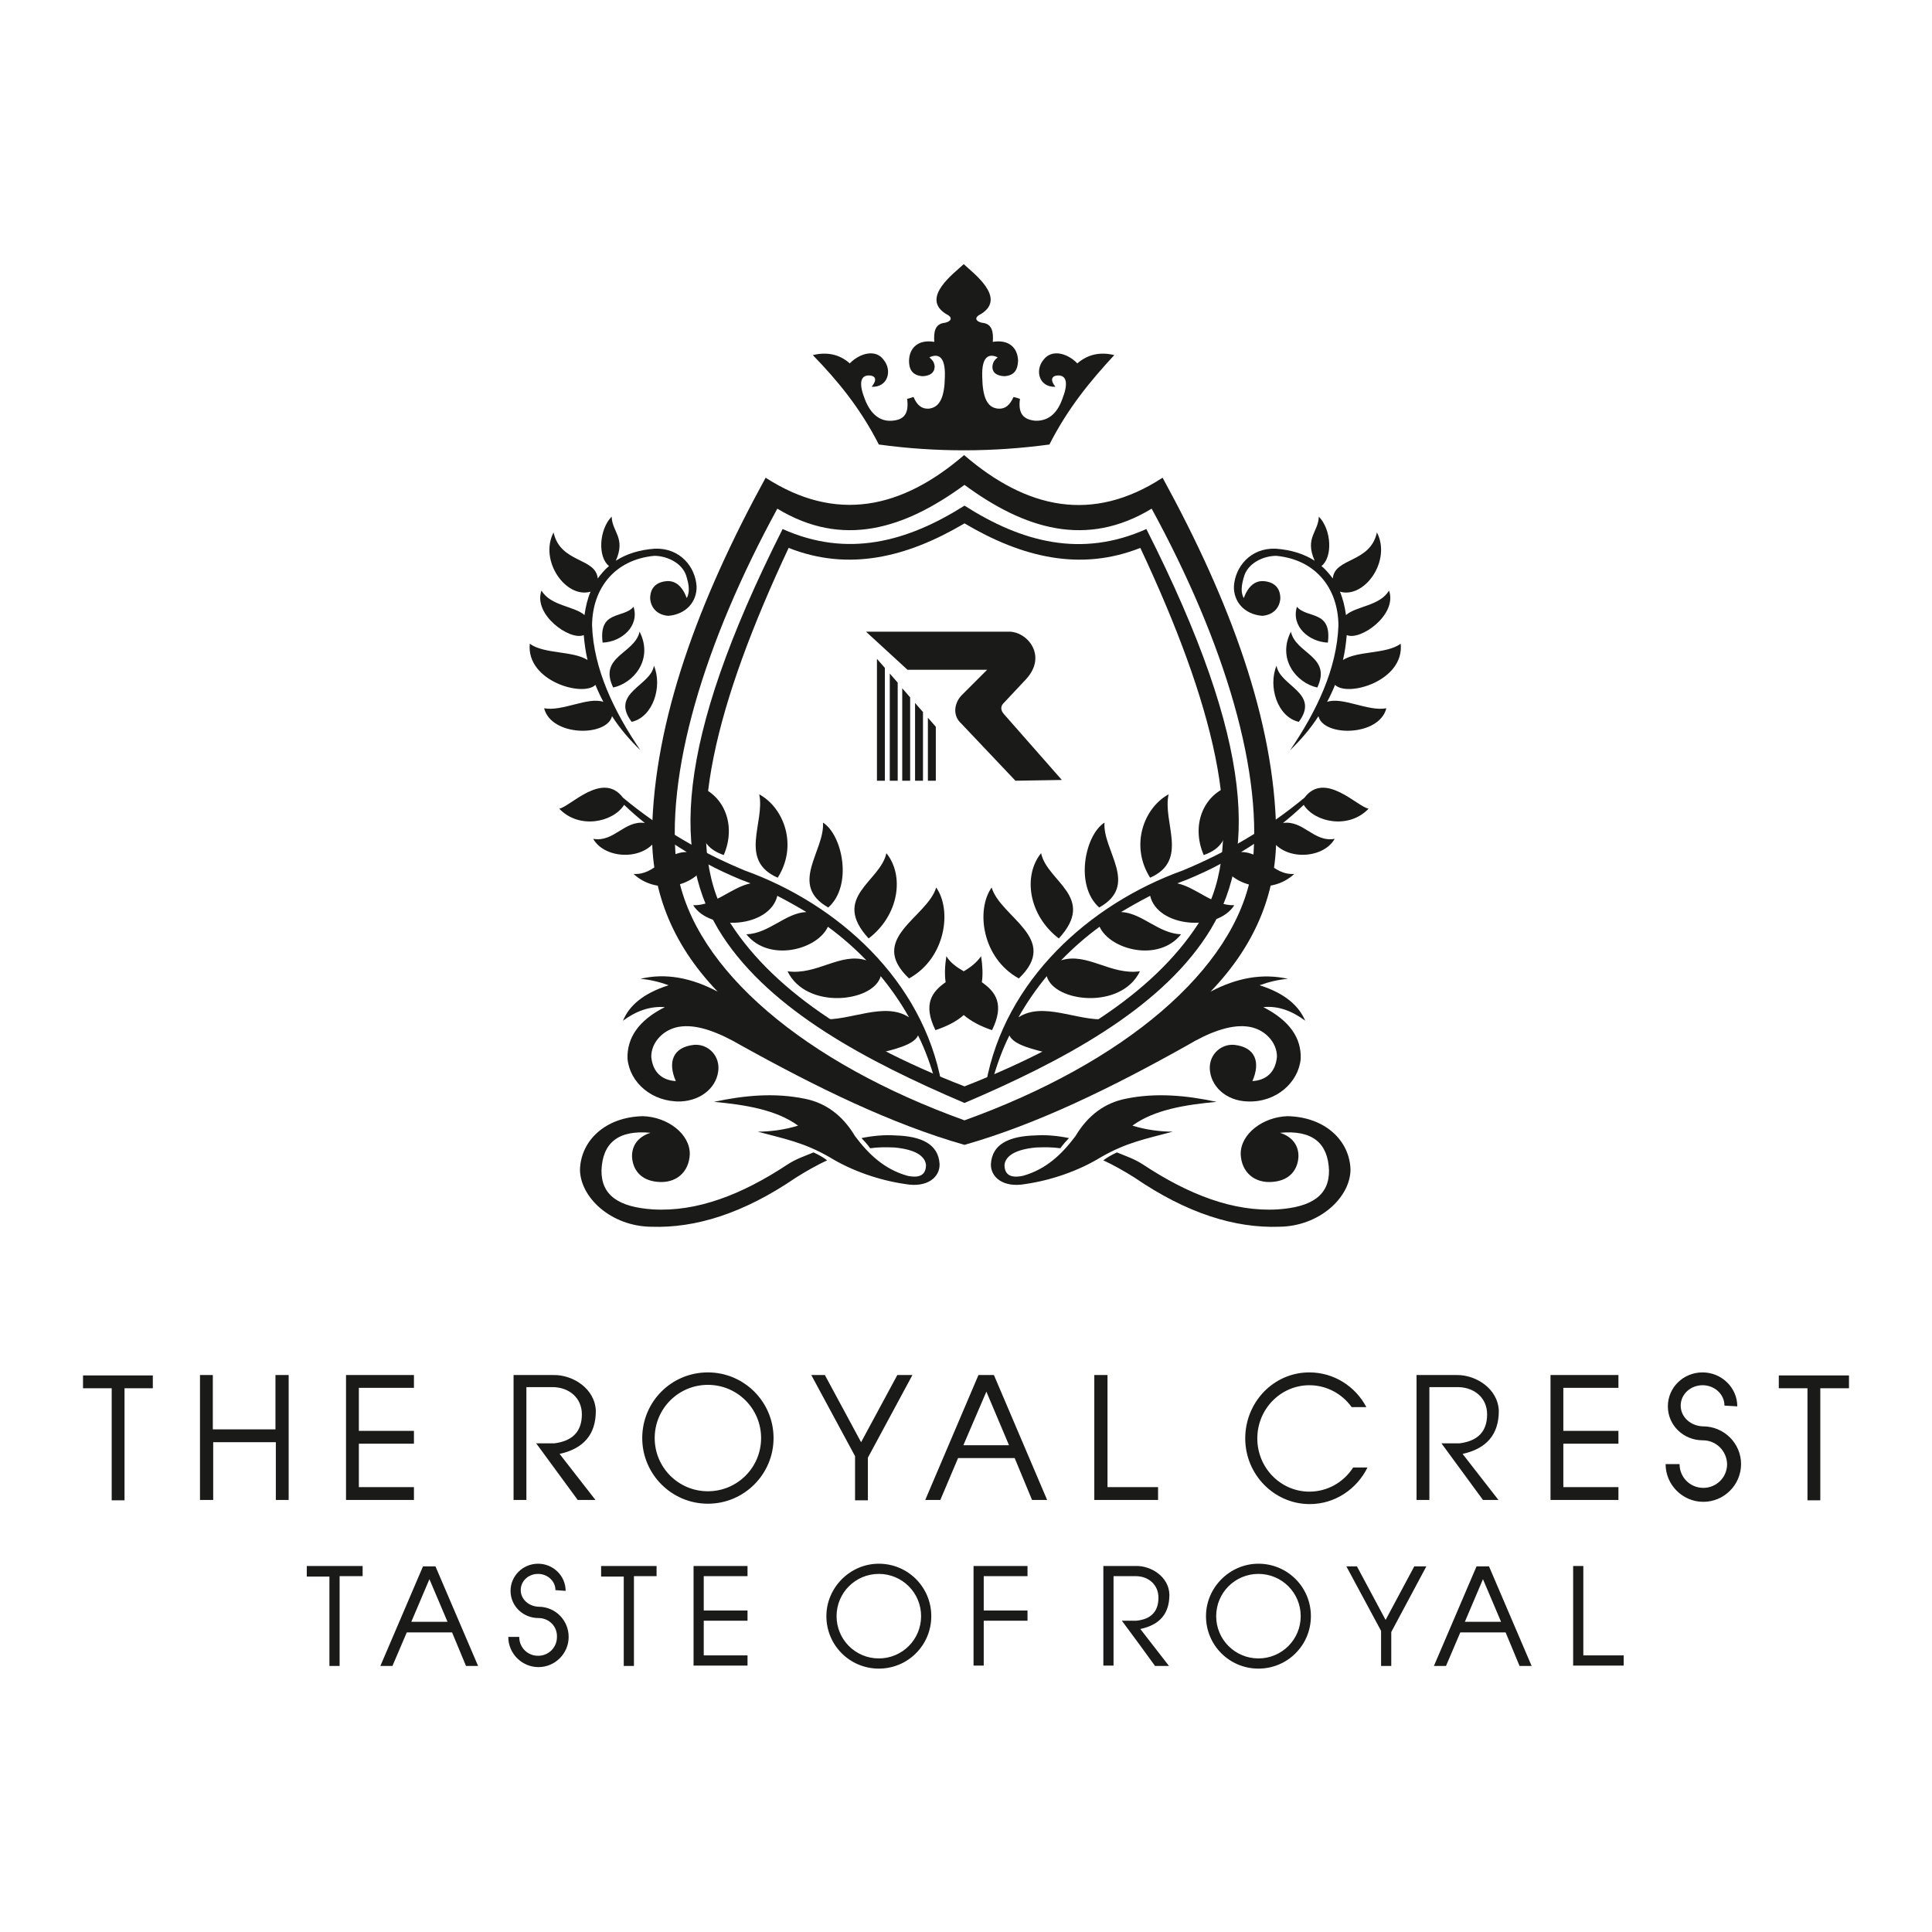
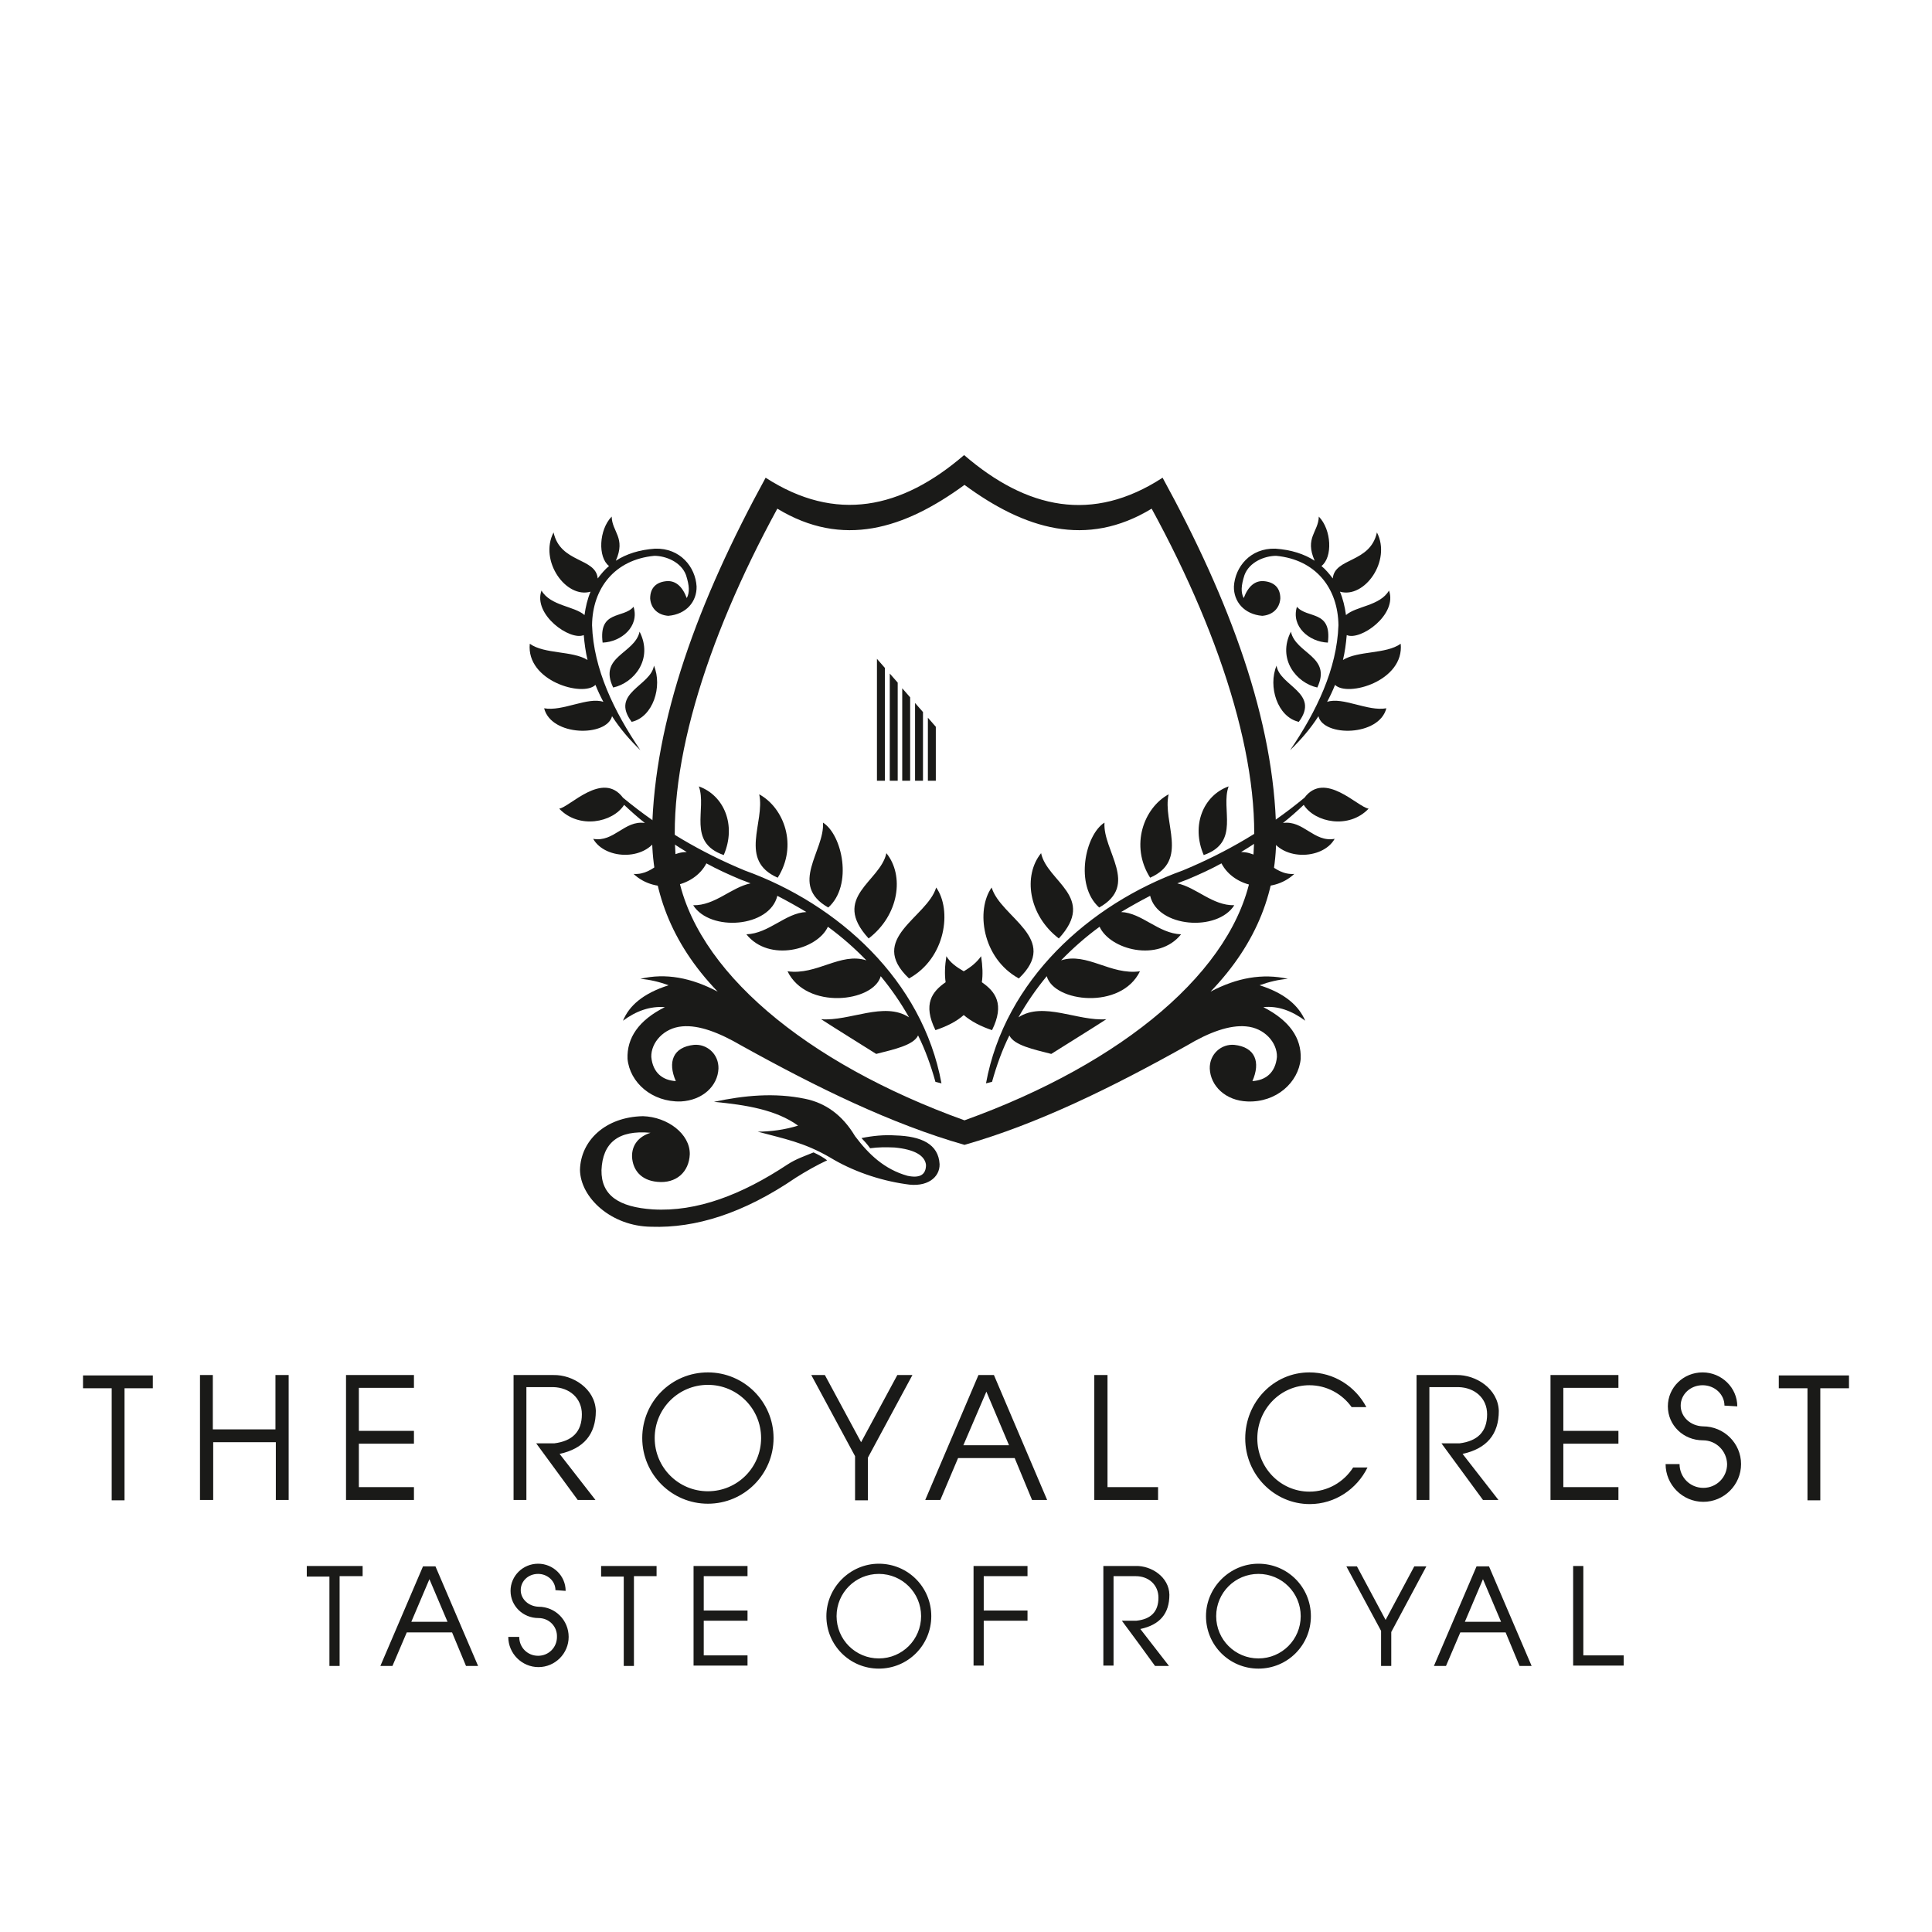
<svg xmlns="http://www.w3.org/2000/svg" version="1.1" id="Layer_1" x="0px" y="0px" viewBox="0 0 512 512" style="enable-background:new 0 0 512 512;" xml:space="preserve">
  <style type="text/css">
	.st0{clip-path:url(#SVGID_00000029006277348510120030000001747924054694889605_);}
	.st1{fill-rule:evenodd;clip-rule:evenodd;fill:#B0C800;}
	.st2{fill-rule:evenodd;clip-rule:evenodd;fill:#1B1918;}
	.st3{fill-rule:evenodd;clip-rule:evenodd;fill:#1A1A18;}
	.st4{fill:#1B1918;}
	.st5{fill-rule:evenodd;clip-rule:evenodd;fill:#00249B;}
	.st6{fill:#FFFFFF;}
	.st7{fill:#00249B;}
	.st8{fill-rule:evenodd;clip-rule:evenodd;fill:#C7102E;}
	.st9{fill:#C7102E;}
	.st10{fill-rule:evenodd;clip-rule:evenodd;fill:#F35400;}
	.st11{fill-rule:evenodd;clip-rule:evenodd;fill:#FFFFFF;}
	.st12{fill:#CA060B;}
	.st13{fill:#288992;}
	
		.st14{clip-path:url(#SVGID_00000109750679671099617710000012016072356240867720_);fill:url(#SVGID_00000017516626764402669880000015172397915946702269_);}
	
		.st15{clip-path:url(#SVGID_00000176023716778879445870000015045136501658672781_);fill:url(#SVGID_00000096770776729841713520000011315423557693336464_);}
	
		.st16{clip-path:url(#SVGID_00000123417042553121523150000013561256968970278824_);fill:url(#SVGID_00000155852348218049605710000011504849571695020170_);}
	.st17{fill:#008085;}
	
		.st18{clip-path:url(#SVGID_00000031203922723308819850000005836932019845674161_);fill:url(#SVGID_00000150804872381032370570000001141942847744780210_);}
	
		.st19{clip-path:url(#SVGID_00000070108950565693008790000002143042745570907009_);fill:url(#SVGID_00000074402417488763366010000006247638368599105171_);}
	.st20{fill-rule:evenodd;clip-rule:evenodd;fill:#008085;}
	.st21{fill:#0F0D09;}
	.st22{fill-rule:evenodd;clip-rule:evenodd;fill:#E2000F;}
	.st23{fill-rule:evenodd;clip-rule:evenodd;fill:#A20E06;}
	.st24{fill:#00458A;}
	.st25{fill:#DA1F29;}
	.st26{fill:#063F5D;}
	.st27{fill:#00B0CC;}
	.st28{fill-rule:evenodd;clip-rule:evenodd;fill:#868685;}
	.st29{fill-rule:evenodd;clip-rule:evenodd;fill:#00B0CC;}
	.st30{fill:#575656;}
	.st31{fill-rule:evenodd;clip-rule:evenodd;}
	.st32{fill-rule:evenodd;clip-rule:evenodd;fill:#FDFDFD;}
	.st33{fill-rule:evenodd;clip-rule:evenodd;fill:#BE1414;}
	.st34{fill:#A5005C;}
	.st35{fill-rule:evenodd;clip-rule:evenodd;fill:#A5005C;}
	.st36{fill-rule:evenodd;clip-rule:evenodd;fill:#ECD018;}
	.st37{fill-rule:evenodd;clip-rule:evenodd;fill:#BBBCBE;}
	.st38{fill:#1A1A18;}
	.st39{fill-rule:evenodd;clip-rule:evenodd;fill:#0095FF;}
	.st40{fill-rule:evenodd;clip-rule:evenodd;fill:#5700FF;}
	.st41{fill-rule:evenodd;clip-rule:evenodd;fill:#590695;}
	.st42{fill-rule:evenodd;clip-rule:evenodd;fill:#71FFFF;}
	.st43{fill-rule:evenodd;clip-rule:evenodd;fill:#00D6FD;}
	.st44{fill-rule:evenodd;clip-rule:evenodd;fill:#3E3E3E;}
	.st45{clip-path:url(#SVGID_00000050631109690000803750000000617742183345151915_);}
	.st46{clip-path:url(#SVGID_00000178923181340408634980000009562360547166229656_);}
	.st47{fill-rule:evenodd;clip-rule:evenodd;fill:#5BB346;}
	.st48{fill-rule:evenodd;clip-rule:evenodd;fill:#ACCC36;}
	.st49{fill-rule:evenodd;clip-rule:evenodd;fill:#00B4EA;}
	.st50{fill-rule:evenodd;clip-rule:evenodd;fill:#0066A9;}
	.st51{fill-rule:evenodd;clip-rule:evenodd;fill:#FDFFFF;}
	.st52{fill-rule:evenodd;clip-rule:evenodd;fill:#0AA2D8;}
	.st53{fill-rule:evenodd;clip-rule:evenodd;fill:#ED3832;}
	.st54{fill-rule:evenodd;clip-rule:evenodd;fill:#43B44A;}
	.st55{fill-rule:evenodd;clip-rule:evenodd;fill:#7CAB47;}
	.st56{fill-rule:evenodd;clip-rule:evenodd;fill:#EA1F28;}
	.st57{fill-rule:evenodd;clip-rule:evenodd;fill:#E82028;}
	.st58{fill-rule:evenodd;clip-rule:evenodd;fill:#E7202A;}
	
		.st59{clip-path:url(#SVGID_00000119804779263275095150000009971679634624419769_);fill:url(#SVGID_00000079460849021097426780000005506385219561318590_);}
	.st60{fill:#007934;}
	.st61{fill:#F8F8F8;}
	.st62{fill:#191C1A;}
	.st63{fill:#CF0F28;}
	.st64{fill-rule:evenodd;clip-rule:evenodd;fill:#EB1B24;}
	.st65{fill-rule:evenodd;clip-rule:evenodd;fill:#00A451;}
	.st66{fill:#007D3A;}
	.st67{fill:#D11034;}
	.st68{fill:#FDBF0F;}
	.st69{fill:#573F2F;}
	.st70{fill:#D7974B;}
	.st71{fill:#DF9F40;}
	.st72{fill:#F3B51F;}
	.st73{fill:#EFB126;}
	.st74{fill:#E9AA30;}
	.st75{fill:#5C4634;}
	.st76{fill:#ECAE2B;}
	.st77{fill:#F4B61E;}
	.st78{fill:#E7A835;}
	.st79{fill:#F6B81A;}
	.st80{fill:#F8BB17;}
	.st81{fill:#D0915B;}
	.st82{fill:#E2A541;}
	.st83{fill:#E4A639;}
	.st84{fill:#EEAF29;}
	.st85{fill:#F1B324;}
	.st86{fill:#DC9E47;}
	.st87{fill:#1B9051;}
	.st88{fill:#E1A443;}
	.st89{fill:#44A974;}
	.st90{fill:#53B17F;}
	.st91{fill:#D5ECE0;}
	.st92{fill:#FBC63A;}
	.st93{fill:#F2C460;}
	.st94{fill:#D4EBDF;}
	.st95{fill:#44A973;}
	.st96{fill:#856C5A;}
	.st97{fill:#FAC229;}
	.st98{fill:#6CBC92;}
	.st99{fill:#27965A;}
	.st100{fill:#FEFEFE;}
	.st101{fill:#E2F2EA;}
	.st102{fill:#098542;}
	.st103{fill:#8DCCAB;}
	.st104{fill:#F9FCFA;}
	.st105{fill:#25985A;}
	.st106{fill:#D3EBDF;}
	.st107{fill:#F8FBFA;}
	.st108{fill:#CBE7D8;}
	.st109{fill:#E6F3EC;}
	.st110{fill:#F3F9F6;}
	.st111{fill:#E9F5EF;}
	.st112{fill:#D7EDE1;}
	.st113{fill:#EBF6F0;}
	.st114{fill:#EAF5F0;}
	.st115{fill:#E9F5EE;}
	.st116{fill:#D6EDE1;}
	.st117{fill:#D9EEE3;}
	.st118{fill:#D6ECE1;}
	.st119{fill:#E7F4ED;}
	.st120{fill:#DBEFE4;}
	.st121{fill:#E1F2E9;}
	.st122{fill:#EDF7F2;}
	.st123{fill:#F0F8F4;}
	.st124{fill:#D1EADD;}
	.st125{fill:#E2F2E9;}
	.st126{fill:#CCE8DA;}
	.st127{fill:#DFF1E7;}
	.st128{fill:#ECF7F1;}
	.st129{fill:#D7EDE2;}
	.st130{fill:#CAE7D8;}
	.st131{fill:#F2F9F5;}
	.st132{fill:#DBEFE5;}
	.st133{fill:#B8E0CB;}
	.st134{fill:#B7DFCA;}
	.st135{fill:#C59094;}
	.st136{fill:#C8ABAA;}
	.st137{fill:#E7DCDB;}
	.st138{fill:#DB9C45;}
	.st139{fill:#E3A438;}
	.st140{fill:#F0B124;}
	.st141{fill:#ECAD2A;}
	.st142{fill:#E6A733;}
	.st143{fill:#E0A13D;}
	.st144{fill:#DE9E41;}
	.st145{fill:#DA9A47;}
	.st146{fill:#FABC14;}
	.st147{fill:#E9AA2F;}
	.st148{fill:#E1A23B;}
	.st149{fill:#DC9D44;}
	.st150{fill:#E4A537;}
	.st151{fill:#DF9F3F;}
	.st152{fill:#EEB027;}
	.st153{fill:#F1B322;}
	.st154{fill:#E7A934;}
	.st155{fill:#F6B81B;}
	.st156{fill:#ECAD2B;}
	.st157{fill:#F9BB16;}
	.st158{fill:#FBBD13;}
	.st159{fill:#F4B51E;}
	.st160{fill:#614933;}
	.st161{fill:#E0A43E;}
	.st162{fill:#E4AB50;}
	.st163{fill:#E0A525;}
	.st164{fill:#DACCB0;}
	.st165{fill:#C6C3E1;}
	.st166{fill:#574030;}
	.st167{fill:#D99948;}
	.st168{fill:#EFB125;}
	.st169{fill:#EBAD2C;}
	.st170{fill:#F7B91B;}
	.st171{fill:#F9CA4C;}
	.st172{fill:#674B2C;}
	.st173{fill:#7D6037;}
	.st174{fill:#D29E1B;}
	.st175{fill:#583F2F;}
	.st176{fill:#F9FBFA;}
	.st177{fill:#80BE9D;}
	.st178{fill:#79BA97;}
	.st179{fill:#D0925F;}
	.st180{fill:#936F33;}
	.st181{fill:#B2822C;}
	.st182{fill:#E8B76B;}
	.st183{fill:#D19831;}
	.st184{fill:#907C64;}
	.st185{fill:#886F4D;}
	.st186{fill:#E8A931;}
	.st187{fill:#020202;}
	.st188{fill:#060607;}
	.st189{fill:#0A0A0B;}
	.st190{fill:#080809;}
	.st191{fill:#070708;}
	.st192{fill:#0E0E10;}
	.st193{fill:#131316;}
	.st194{fill:#0D0D0F;}
	.st195{fill:#101012;}
	.st196{fill:#222227;}
	.st197{fill:#161519;}
	.st198{fill:#18181B;}
	.st199{fill:#1C1B1F;}
	.st200{fill:#1E1D22;}
	.st201{fill:#1C1C20;}
	.st202{fill:#34333B;}
	.st203{fill:#2E2D34;}
	.st204{fill:#26252B;}
	.st205{fill:#51505C;}
	.st206{fill:#44434E;}
	.st207{fill:#464550;}
	.st208{fill:#151518;}
	.st209{fill:#2D2D34;}
	.st210{fill:#121114;}
	.st211{fill:#1F1E23;}
	.st212{fill:#151417;}
	.st213{fill:#36353D;}
	.st214{fill:#F3B51E;}
	.st215{fill:#F2B422;}
	.st216{fill:#DC9D45;}
	.st217{fill:#E5A636;}
	.st218{fill:#F7B91A;}
	.st219{fill:#EDAE29;}
	.st220{fill:#E9AA31;}
	.st221{fill:#5B4434;}
	.st222{fill:#F6B819;}
	.st223{fill:#EBBA66;}
	.st224{fill:#DDAA73;}
	.st225{fill:#CD9825;}
	.st226{fill:#F2C04E;}
	.st227{fill:#0A994A;}
</style>
  <g>
-     <path class="st3" d="M232.9,117.8c15.3,2.1,30.4,2,45.2,0c5-9.8,11-17,17.2-23.7c-3.8-0.9-7-0.2-9.8,2.2c-2.6-2.7-6.8-3.9-9-0.9   c-2.3,2.8-1.1,7.3,3.2,7.1c-1.4-1.7-1.1-2.9,0.6-3c2.5-0.1,2.8,2.3,1.2,6.3c-1.5,4.2-4.1,5.8-7.1,5.7c-3.4-0.3-4.6-2.1-4.1-5.8   c-0.6-0.2-1.2-0.4-1.7-0.5c-1,2.2-2.2,3.2-4,3.1c-3-0.2-4.2-3-4.3-8.4c-0.2-5.8,2-6.2,4.1-5.2c-0.7,0.6-1.3,1.1-1.4,2.5   c0,1.7,1.3,2.4,3.2,2.5c2.8-0.2,3.5-1.9,3.6-4.1c-0.1-3.5-2.5-5.7-6.7-5c0.2-2.6-0.2-4.6-2.4-5c-1.5-0.1-3.2-1.2-0.7-2.4   c6.9-4.3-2.2-10.9-4.6-13.2c-2.4,2.3-11.6,8.9-4.7,13.2c2.5,1.2,0.7,2.3-0.7,2.4c-2.2,0.4-2.6,2.4-2.4,5c-4.2-0.7-6.6,1.5-6.7,5   c0,2.2,0.8,3.9,3.6,4.1c1.9-0.1,3.1-0.8,3.2-2.5c-0.1-1.4-0.7-1.8-1.4-2.5c2.1-1,4.3-0.6,4.1,5.2c-0.1,5.3-1.3,8.1-4.3,8.4   c-1.8,0.1-3.1-0.9-4-3.1c-0.6,0.2-1.2,0.4-1.7,0.5c0.5,3.8-0.7,5.6-4.1,5.8c-2.9,0.2-5.5-1.5-7.1-5.7c-1.6-4-1.3-6.4,1.2-6.3   c1.8,0.1,2,1.3,0.6,3c4.3,0.2,5.5-4.3,3.2-7.1c-2.1-3-6.4-1.8-9,0.9c-2.7-2.4-6-3.1-9.8-2.2C221.9,100.8,227.9,108,232.9,117.8" />
    <path class="st3" d="M215.6,305.4c1.5,0.7,2.7,1.4,3.6,2.1c-2.8,1.3-5.6,2.9-8.3,4.6c-13.9,9.5-26.6,13.4-38.3,13   c-10.6-0.1-18.8-7.7-18.9-15.1c0.2-7.7,6.7-14,16.7-14.2c6.5,0.2,12.5,4.7,12.4,10.1c-0.2,4.7-3.6,7.8-8.6,7.3   c-4.4-0.4-6.5-3.2-6.7-6.6c-0.1-3.1,1.7-5.4,4.9-6.4c-8.6-0.8-12.7,2.7-13,9.9c-0.1,6.7,4.6,9.8,13.6,10.4   c11.7,0.7,23.6-3.9,35.7-11.9C211,307.1,213.2,306.4,215.6,305.4 M228.3,301.6c0.5,0.5,1.6,1.7,2.3,2.7c2.1-0.3,4.2-0.3,6.5-0.2   c5.2,0.5,8,2.1,8.3,4.6c0,2.6-1.6,3.6-4.9,2.9c-6.1-1.7-10.3-5.7-13.9-10.5c-3.4-5.7-7.9-8.8-13.2-9.9c-8.2-1.7-16.2-0.9-24.2,0.8   c8.5,0.8,16.5,2.1,22.3,6.3c-3.5,1.1-7.3,1.6-10.7,1.6c7,1.9,12.2,2.8,19.1,6.8c5.9,3.6,13.1,6.1,20.1,7.1c5.7,1,9.1-1.8,9-5.3   c-0.3-5.3-4.8-7.4-11.7-7.6C234.3,300.7,231.3,301,228.3,301.6z" />
-     <path class="st3" d="M296,305.4c-1.5,0.7-2.7,1.4-3.6,2.1c2.8,1.3,5.6,2.9,8.3,4.6c13.9,9.5,26.6,13.4,38.3,13   c10.6-0.1,18.8-7.7,18.9-15.1c-0.2-7.7-6.7-14-16.7-14.2c-6.5,0.2-12.5,4.7-12.4,10.1c0.2,4.7,3.6,7.8,8.6,7.3   c4.4-0.4,6.5-3.2,6.7-6.6c0.1-3.1-1.7-5.4-4.9-6.4c8.6-0.8,12.7,2.7,13,9.9c0.1,6.7-4.6,9.8-13.6,10.4   c-11.7,0.7-23.6-3.9-35.7-11.9C300.6,307.1,298.4,306.4,296,305.4 M283.3,301.6c-0.5,0.5-1.6,1.7-2.3,2.7c-2.1-0.3-4.2-0.3-6.5-0.2   c-5.2,0.5-8,2.1-8.3,4.6c0,2.6,1.6,3.6,4.9,2.9c6.1-1.7,10.3-5.7,13.9-10.5c3.4-5.7,7.9-8.8,13.2-9.9c8.2-1.7,16.2-0.9,24.2,0.8   c-8.5,0.8-16.5,2.1-22.3,6.3c3.5,1.1,7.3,1.6,10.7,1.6c-7,1.9-12.2,2.8-19.1,6.8c-5.9,3.6-13.1,6.1-20.1,7.1c-5.7,1-9.1-1.8-9-5.3   c0.3-5.3,4.8-7.4,11.7-7.6C277.3,300.7,280.3,301,283.3,301.6z" />
    <path class="st3" d="M167.4,191.3c5.7-1.3,8.2-9.4,5.9-14.9C172.5,181.8,161.6,183.6,167.4,191.3 M162.5,182.2   c5.5-1.2,10.7-7.5,7-14.8C168.2,173.3,158.5,173.9,162.5,182.2z M159.7,170.3c5-0.2,9.8-4.3,8.2-9.5   C165.2,164,158.6,161.6,159.7,170.3z M156.9,165.7c0.4,11.6,5.8,22.8,12.8,33.1c-2.8-2.7-5.4-5.7-7.5-9c-1.4,5.5-16.1,5.4-18-2.1   c4.9,0.9,11.6-3.1,15.7-1.7c-0.8-1.5-1.5-3-2.1-4.5c-3.3,3.3-18.4-1-17.4-10.9c3.9,2.8,11.3,1.8,15.3,4.3c-0.5-2.1-0.8-4.3-1-6.6   c-3.6,1.6-13.5-5.4-11.2-11.8c2.4,4.1,8.7,4.1,11.4,6.5c0.3-2.2,0.8-4.3,1.6-6.2c-6.5,1.9-13.7-8.2-9.8-15.7   c1.8,8.2,11.2,6.6,11.7,12.2c0.9-1.2,1.9-2.4,3-3.3c-3-2.3-2.7-9.6,0.7-13.1c0.1,4.1,3.8,5.6,1.1,11.7c2.8-1.8,6.2-2.9,10.4-3.2   c6.7-0.2,10.7,4.9,11,10c0.1,4-2.7,7.4-7.5,7.8c-2.7-0.2-4.6-1.9-4.8-4.6c0-2.9,1.7-4.4,4.5-4.6c2.2-0.1,4,1.3,5.2,4.5   c0.8-1.5,0.7-3.3-0.2-6.1c-1.3-3.5-5.4-5.1-8.4-5.1C162.9,148.3,157,155.9,156.9,165.7z" />
    <path class="st3" d="M344.2,191.3c-5.7-1.3-8.2-9.4-5.9-14.9C339.1,181.8,349.9,183.6,344.2,191.3 M349.1,182.2   c-5.5-1.2-10.7-7.5-7-14.8C343.4,173.3,353,173.9,349.1,182.2z M351.9,170.3c-5-0.2-9.8-4.3-8.2-9.5   C346.4,164,353,161.6,351.9,170.3z M354.7,165.7c-0.4,11.6-5.8,22.8-12.8,33.1c2.8-2.7,5.4-5.7,7.5-9c1.3,5.5,16.1,5.4,18-2.1   c-4.9,0.9-11.6-3.1-15.7-1.7c0.8-1.5,1.5-3,2.1-4.5c3.3,3.3,18.4-1,17.4-10.9c-3.9,2.8-11.3,1.8-15.3,4.3c0.5-2.1,0.8-4.3,1-6.6   c3.6,1.6,13.5-5.4,11.2-11.8c-2.4,4.1-8.7,4.1-11.4,6.5c-0.3-2.2-0.8-4.3-1.6-6.2c6.5,1.9,13.7-8.2,9.8-15.7   c-1.8,8.2-11.2,6.6-11.7,12.2c-0.9-1.2-1.9-2.4-3-3.3c3-2.3,2.7-9.6-0.7-13.1c-0.1,4.1-3.8,5.6-1.1,11.7c-2.8-1.8-6.2-2.9-10.4-3.2   c-6.7-0.2-10.7,4.9-11,10c-0.1,4,2.7,7.4,7.5,7.8c2.7-0.2,4.6-1.9,4.8-4.6c0-2.9-1.7-4.4-4.5-4.6c-2.2-0.1-4,1.3-5.2,4.5   c-0.8-1.5-0.7-3.3,0.2-6.1c1.3-3.5,5.4-5.1,8.4-5.1C348.7,148.3,354.6,155.9,354.7,165.7z" />
-     <path class="st3" d="M255.6,287.9c-32-12.4-53.6-27.9-64-46.5c-10.7-21.3-1.7-55.5,17.4-96.2c15.9,6.3,31.4,2.5,46.6-6.5   c15.2,9,30.7,12.8,46.6,6.5c19.1,40.7,28.1,74.9,17.4,96.2C309.2,260,287.6,275.4,255.6,287.9 M255.6,292.3   c-26-11.1-51.2-24.5-64.1-44.2c-13.4-20.5-13-50.6,15.9-107.9c17.2,7.7,33,3.4,48.2-6.2c15.2,9.7,31,13.9,48.2,6.2   c29,57.3,29.4,87.4,15.9,107.9C306.8,267.7,281.6,281.2,255.6,292.3z" />
    <path class="st3" d="M255.6,296.9c-42.2-15.2-71.7-39.9-76.1-65.9c-3.6-25.7,7.3-61,26.5-96.2c17.3,10.5,33.6,5.4,49.6-6.3   c15.9,11.7,32.3,16.8,49.6,6.3c19.2,35.2,30.1,70.5,26.5,96.2C327.3,257,297.8,281.7,255.6,296.9 M255.6,303.4   c-19.3-5.5-39.1-15.2-59.1-26.3c-6-3.5-11.3-5.5-15.7-5.1c-4.9,0.4-8.3,4.3-8.2,8.1c0.4,4.2,3,6.2,6.5,6.4c-2.2-5-0.8-9,4.8-9.6   c3.4-0.3,6.6,2.4,6.5,6.3c-0.2,4.6-4.2,8.4-10,8.7c-7.6,0.2-13.5-5-14.1-11.3c-0.2-5.5,2.9-10.2,9.9-13.7c-3.9-0.3-7.6,1-11.1,3.6   c1.6-3.9,5.2-7.2,12.1-9.4c-2.5-0.9-5-1.5-7.5-1.7c6.7-1.6,13.5-0.3,20.5,3.4c-12.6-13.1-17.6-27.4-17.4-42.4   c0.6-29.5,12.2-61.1,30.1-93.8c18.6,12,36,8.3,52.6-6c16.6,14.3,34,18.1,52.6,6c17.9,32.7,29.6,64.3,30.1,93.8   c0.3,15.1-4.8,29.3-17.4,42.4c7-3.7,13.8-4.9,20.5-3.4c-2.5,0.2-5,0.8-7.5,1.7c6.9,2.2,10.4,5.5,12.1,9.4c-3.5-2.6-7.2-4-11.1-3.6   c7,3.6,10.1,8.2,9.9,13.7c-0.6,6.3-6.5,11.6-14.1,11.3c-5.8-0.2-9.8-4.1-10-8.7c-0.1-3.9,3.1-6.6,6.5-6.3c5.6,0.6,7,4.6,4.8,9.6   c3.5-0.2,6.1-2.2,6.5-6.4c0.1-3.8-3.3-7.7-8.2-8.1c-4.3-0.4-9.7,1.5-15.7,5.1C294.7,288.2,274.9,297.9,255.6,303.4z" />
    <path class="st3" d="M248.1,235.2c4.2,5.9,2.6,18.7-7.2,24.1C229.7,248.7,245.7,243.2,248.1,235.2 M234.9,226.1   c4.8,5.9,3.4,16.4-4.7,22.6C220.1,237.7,233.3,233.7,234.9,226.1z M218.1,218c5.1,3.2,8,16.6,1.4,22.5   C208.9,234.5,218.6,225.5,218.1,218z M206.1,232.6c5.4-8.5,1.7-18.5-4.9-22.1C202.8,217.9,195.6,228,206.1,232.6z M185.2,208.4   c6.7,2.4,10,10.3,6.6,18.2C182,223.2,187.4,214.4,185.2,208.4z M262.9,273c-3-1-5.5-2.3-7.5-4c-1.9,1.7-4.5,3-7.5,4   c-3.4-6.9-0.9-10.2,2.7-12.7c-0.3-2.1-0.2-4.4,0.2-6.9c1,1.7,2.7,2.9,4.6,4c1.9-1.1,3.5-2.4,4.6-4c0.4,2.6,0.5,4.9,0.2,6.9   C263.8,262.8,266.3,266.1,262.9,273z M262.8,235.2c-4.2,5.9-2.6,18.7,7.2,24.1C281.1,248.7,265.2,243.2,262.8,235.2z M275.9,226.1   c-4.8,5.9-3.4,16.4,4.7,22.6C290.7,237.7,277.5,233.7,275.9,226.1z M292.7,218c-5.1,3.2-8,16.6-1.4,22.5   C302,234.5,292.2,225.5,292.7,218z M304.8,232.6c-5.4-8.5-1.7-18.5,4.9-22.1C308,217.9,315.2,228,304.8,232.6z M325.6,208.4   c-6.7,2.4-10,10.3-6.6,18.2C328.8,223.2,323.4,214.4,325.6,208.4z M345.7,211.4c-9.9,8.2-20.7,14.5-32.3,19.3   c-24.7,8.9-47.1,29.1-52.1,56.4c0.5-0.1,1.1-0.3,1.6-0.4c1.2-4.3,2.7-8.5,4.6-12.3c1.2,2.6,6.4,3.7,11.1,4.9   c4.9-3.1,9.8-6.1,14.6-9.2c-7.6,0.6-16.7-4.8-23.3-0.5c2.2-3.9,4.7-7.5,7.5-10.9c1.9,6.9,19.7,9,24.7-1.3c-7.8,1.1-14-5.1-20.9-2.9   c3.1-3.2,6.5-6.2,10.2-8.9c2.8,6.1,15.6,9.5,21.6,2c-6-0.2-10.4-5.7-15.9-5.9c2.5-1.5,5-2.9,7.7-4.3c2,8.4,17.8,9.6,22.3,2.5   c-5.8,0.1-10-4.7-15.1-5.8c0.8-0.3,1.7-0.7,2.6-1c3.1-1.3,6.2-2.7,9.1-4.3c3.3,6.4,13.3,8.4,19.3,2.8c-5.8,0.4-8.1-5.8-14.1-5.8   c2.5-1.5,4.9-3.1,7.3-4.8c2.8,7.3,14.3,7,17.5,1.3c-5.5,1-8.3-5-13.7-4.2c1.9-1.5,3.7-3.1,5.5-4.8c3,4.7,12,6.5,17.2,1   C359.8,213.9,351.1,204.2,345.7,211.4z M165.1,211.4c9.9,8.2,20.7,14.5,32.3,19.3c24.7,8.9,47.1,29.1,52.1,56.4   c-0.5-0.1-1.1-0.3-1.6-0.4c-1.2-4.3-2.7-8.5-4.6-12.3c-1.2,2.6-6.4,3.7-11.1,4.9c-4.9-3.1-9.8-6.1-14.6-9.2   c7.6,0.6,16.7-4.8,23.3-0.5c-2.2-3.9-4.7-7.5-7.5-10.9c-1.9,6.9-19.7,9-24.7-1.3c7.8,1.1,14-5.1,20.9-2.9   c-3.1-3.2-6.5-6.2-10.2-8.9c-2.8,6.1-15.6,9.5-21.6,2c6-0.2,10.4-5.7,15.9-5.9c-2.5-1.5-5-2.9-7.7-4.3c-2,8.4-17.8,9.6-22.3,2.5   c5.8,0.1,10-4.7,15.2-5.8c-0.8-0.3-1.7-0.7-2.6-1c-3.1-1.3-6.2-2.7-9.1-4.3c-3.3,6.4-13.3,8.4-19.3,2.8c5.8,0.4,8.1-5.8,14.1-5.8   c-2.5-1.5-4.9-3.1-7.3-4.8c-2.8,7.3-14.3,7-17.5,1.3c5.5,1,8.3-5,13.7-4.2c-1.9-1.5-3.7-3.1-5.5-4.8c-3,4.7-12,6.5-17.2,1   C151,213.9,159.7,204.2,165.1,211.4z" />
    <path class="st3" d="M242.5,206.9h2.1v-18.2l-2.1-2.4V206.9z M239.1,206.9h2.1v-22.1l-2.1-2.4V206.9z M245.9,206.9h2.1v-14.3   l-2.1-2.4V206.9z M235.8,206.9h2.1v-26l-2.1-2.4V206.9z M232.4,206.9h2.1V177l-2.1-2.4V206.9z" />
-     <path class="st3" d="M267.3,167.4h-37.8l11,10.1h21.1c-2.3,2.3-4.6,4.6-6.9,6.9c-1.8,2-2.3,5.2,0,7.3l14.4,15.2l12.3-0.2   l-15.3-17.4c-0.9-1-1.1-2.1,0-3.1l5.9-6.3C277.6,173.7,272.2,167.3,267.3,167.4" />
    <path class="st3" d="M260.7,417.8v9h11.6v2.7h-11.6v9.2v2.7h-1.5H258V415h1.2h1.5h11.6v2.7H260.7z M333.5,417.1   c6.2,0,11.2,5,11.2,11.2c0,6.2-5,11.2-11.2,11.2c-6.2,0-11.2-5-11.2-11.2C322.3,422.1,327.3,417.1,333.5,417.1z M333.5,414.4   c7.7,0,13.9,6.2,13.9,13.9c0,7.7-6.2,13.9-13.9,13.9c-7.7,0-13.9-6.2-13.9-13.9C319.6,420.7,325.9,414.4,333.5,414.4z M168,417.8   v23.7h-2.7v-23.7h-6V415H174v2.7H168z M119.8,432.6h-12l-3.8,8.9h-3.2l11.3-26.4h3.3l11.3,26.4h-3.2L119.8,432.6z M109,429.8h9.6   l-4.8-11.3L109,429.8z M142.7,428.8c-4.1,0-7.4-3.2-7.4-7.2c0-4,3.3-7.2,7.3-7.2c4,0,7.3,3.2,7.3,7.2l-2.7-0.2   c0-2.4-2.1-4.3-4.6-4.3c-2.6,0-4.6,1.9-4.6,4.3s2.1,4.3,4.7,4.4c4.5,0,8,3.6,8,8c0,4.4-3.6,8-8,8c-4.4,0-8-3.6-8-8h2.9   c0,2.8,2.2,5,5,5c2.8,0,5-2.2,5-5C147.7,431,145.5,428.8,142.7,428.8z M295.1,417.6v23.8h-2.7V415h1.3h0.1h0.1h0.1h0.1h0.1h0.1h0.1   h0.1h0.1h0.1h0.1h0.1h6.1c4.1-0.1,8.8,2.9,8.9,7.6c0,5-2.5,8-7.7,9.1l7.6,9.8h-3.7c-2.9-4-5.8-8-8.8-12c1.3,0,2.6,0,3.9,0   c3.8-0.4,5.8-2.4,5.8-6.1c0-3.4-2.6-5.7-6-5.7H295.1z M399,432.6h-12l-3.8,8.9h-3.2l11.3-26.4h3.3l11.3,26.4h-3.2L399,432.6z    M388.2,429.8h9.6l-4.8-11.3L388.2,429.8z M186.5,417.8v9h11.6v2.7h-11.6v9.2h11.6v2.7h-11.6H185h-1.2V415h1.2h1.5h11.6v2.7H186.5z    M368.7,432.5v9h-2.7v-9.3l-9.2-17.1h2.8l7.6,14.2l7.6-14.2h3.2L368.7,432.5z M419.6,415v23.7h10.7v2.7h-10.7h-1.7h-1V415H419.6z    M232.9,417.1c6.2,0,11.2,5,11.2,11.2c0,6.2-5,11.2-11.2,11.2c-6.2,0-11.2-5-11.2-11.2C221.7,422.1,226.7,417.1,232.9,417.1z    M232.9,414.4c7.7,0,13.9,6.2,13.9,13.9c0,7.7-6.2,13.9-13.9,13.9c-7.7,0-13.9-6.2-13.9-13.9C219,420.7,225.3,414.4,232.9,414.4z    M90,417.8v23.7h-2.7v-23.7h-6V415h14.8v2.7H90z M451.3,381.7c-5.2,0-9.3-4-9.3-9c0-5,4.1-9,9.2-9c5.1,0,9.2,4.1,9.2,9l-3.4-0.2   c0-3-2.6-5.4-5.8-5.4c-3.2,0-5.8,2.4-5.8,5.4c0,3,2.6,5.4,5.9,5.5c5.6,0,10.1,4.5,10.1,10c0,5.5-4.5,10-10,10c-5.5,0-10-4.5-10-10   h3.7c0,3.5,2.8,6.3,6.3,6.3c3.5,0,6.3-2.8,6.3-6.3C457.6,384.5,454.8,381.7,451.3,381.7z M378.8,367.6v29.9h-3.4v-33.1h1.7h0.1h0.1   h0.1h0.1h0.1h0.1h0.1h0.1h0.1h0.1h0.1h0.1h7.7c5.1-0.1,11,3.6,11.2,9.5c0,6.2-3.2,10-9.6,11.4l9.5,12.2H393c-3.7-5-7.3-10-11-15   c1.6,0,3.2,0,4.8,0c4.7-0.6,7.3-3,7.3-7.7c0-4.3-3.3-7.1-7.6-7.2H378.8z M268.9,386.4h-15l-4.7,11.1h-4l14.1-33.1h4.1l14.1,33.1h-4   L268.9,386.4z M255.3,383h12.1l-6-14.2L255.3,383z M347,363.7c6.5,0,12.2,3.7,15.1,9.2h-3.9c-2.5-3.5-6.6-5.8-11.2-5.8   c-7.6,0-13.8,6.3-13.8,14.1s6.2,14.1,13.8,14.1c4.8,0,9.1-2.5,11.6-6.4h3.8c-2.8,5.7-8.6,9.7-15.3,9.7c-9.4,0-17.1-7.8-17.1-17.4   S337.5,363.7,347,363.7z M414.3,367.9v11.3h14.6v3.4h-14.6v11.5h14.6v3.4h-14.6h-1.9h-1.5v-33.1h1.5h1.9h14.6v3.4H414.3z    M482.4,367.9v29.7H479v-29.7h-7.6v-3.4H490v3.4H482.4z M230,386.3v11.3h-3.4v-11.7L215,364.4h3.6l9.6,17.8l9.6-17.8h4L230,386.3z    M293.5,364.4v29.7h13.4v3.4h-13.4h-2.1H290v-33.1H293.5z M187.6,367c7.8,0,14.1,6.3,14.1,14.1s-6.3,14.1-14.1,14.1   c-7.8,0-14.1-6.3-14.1-14.1S179.8,367,187.6,367z M187.6,363.7c9.6,0,17.4,7.8,17.4,17.4s-7.8,17.4-17.4,17.4   c-9.6,0-17.4-7.8-17.4-17.4S177.9,363.7,187.6,363.7z M139.5,367.6v29.9h-3.4v-33.1h1.7h0.1h0.1h0.1h0.1h0.1h0.1h0.1h0.1h0.1h0.1   h0.1h0.1h7.7c5.1-0.1,11,3.6,11.2,9.5c0,6.2-3.2,10-9.6,11.4l9.5,12.2h-4.7c-3.7-5-7.3-10-11-15c1.6,0,3.2,0,4.8,0   c4.7-0.6,7.3-3,7.3-7.7c0-4.3-3.3-7.1-7.6-7.2H139.5z M95.1,367.9v11.3h14.6v3.4H95.1v11.5h14.6v3.4H95.1h-1.9h-1.5v-33.1h1.5h1.9   h14.6v3.4H95.1z M76.5,364.4v33.1h-3.4v-15.3H56.5v15.3H53v-33.1h3.4v14.4h16.6v-14.4H76.5z M33,367.9v29.7h-3.4v-29.7H22v-3.4   h18.5v3.4H33z" />
  </g>
</svg>